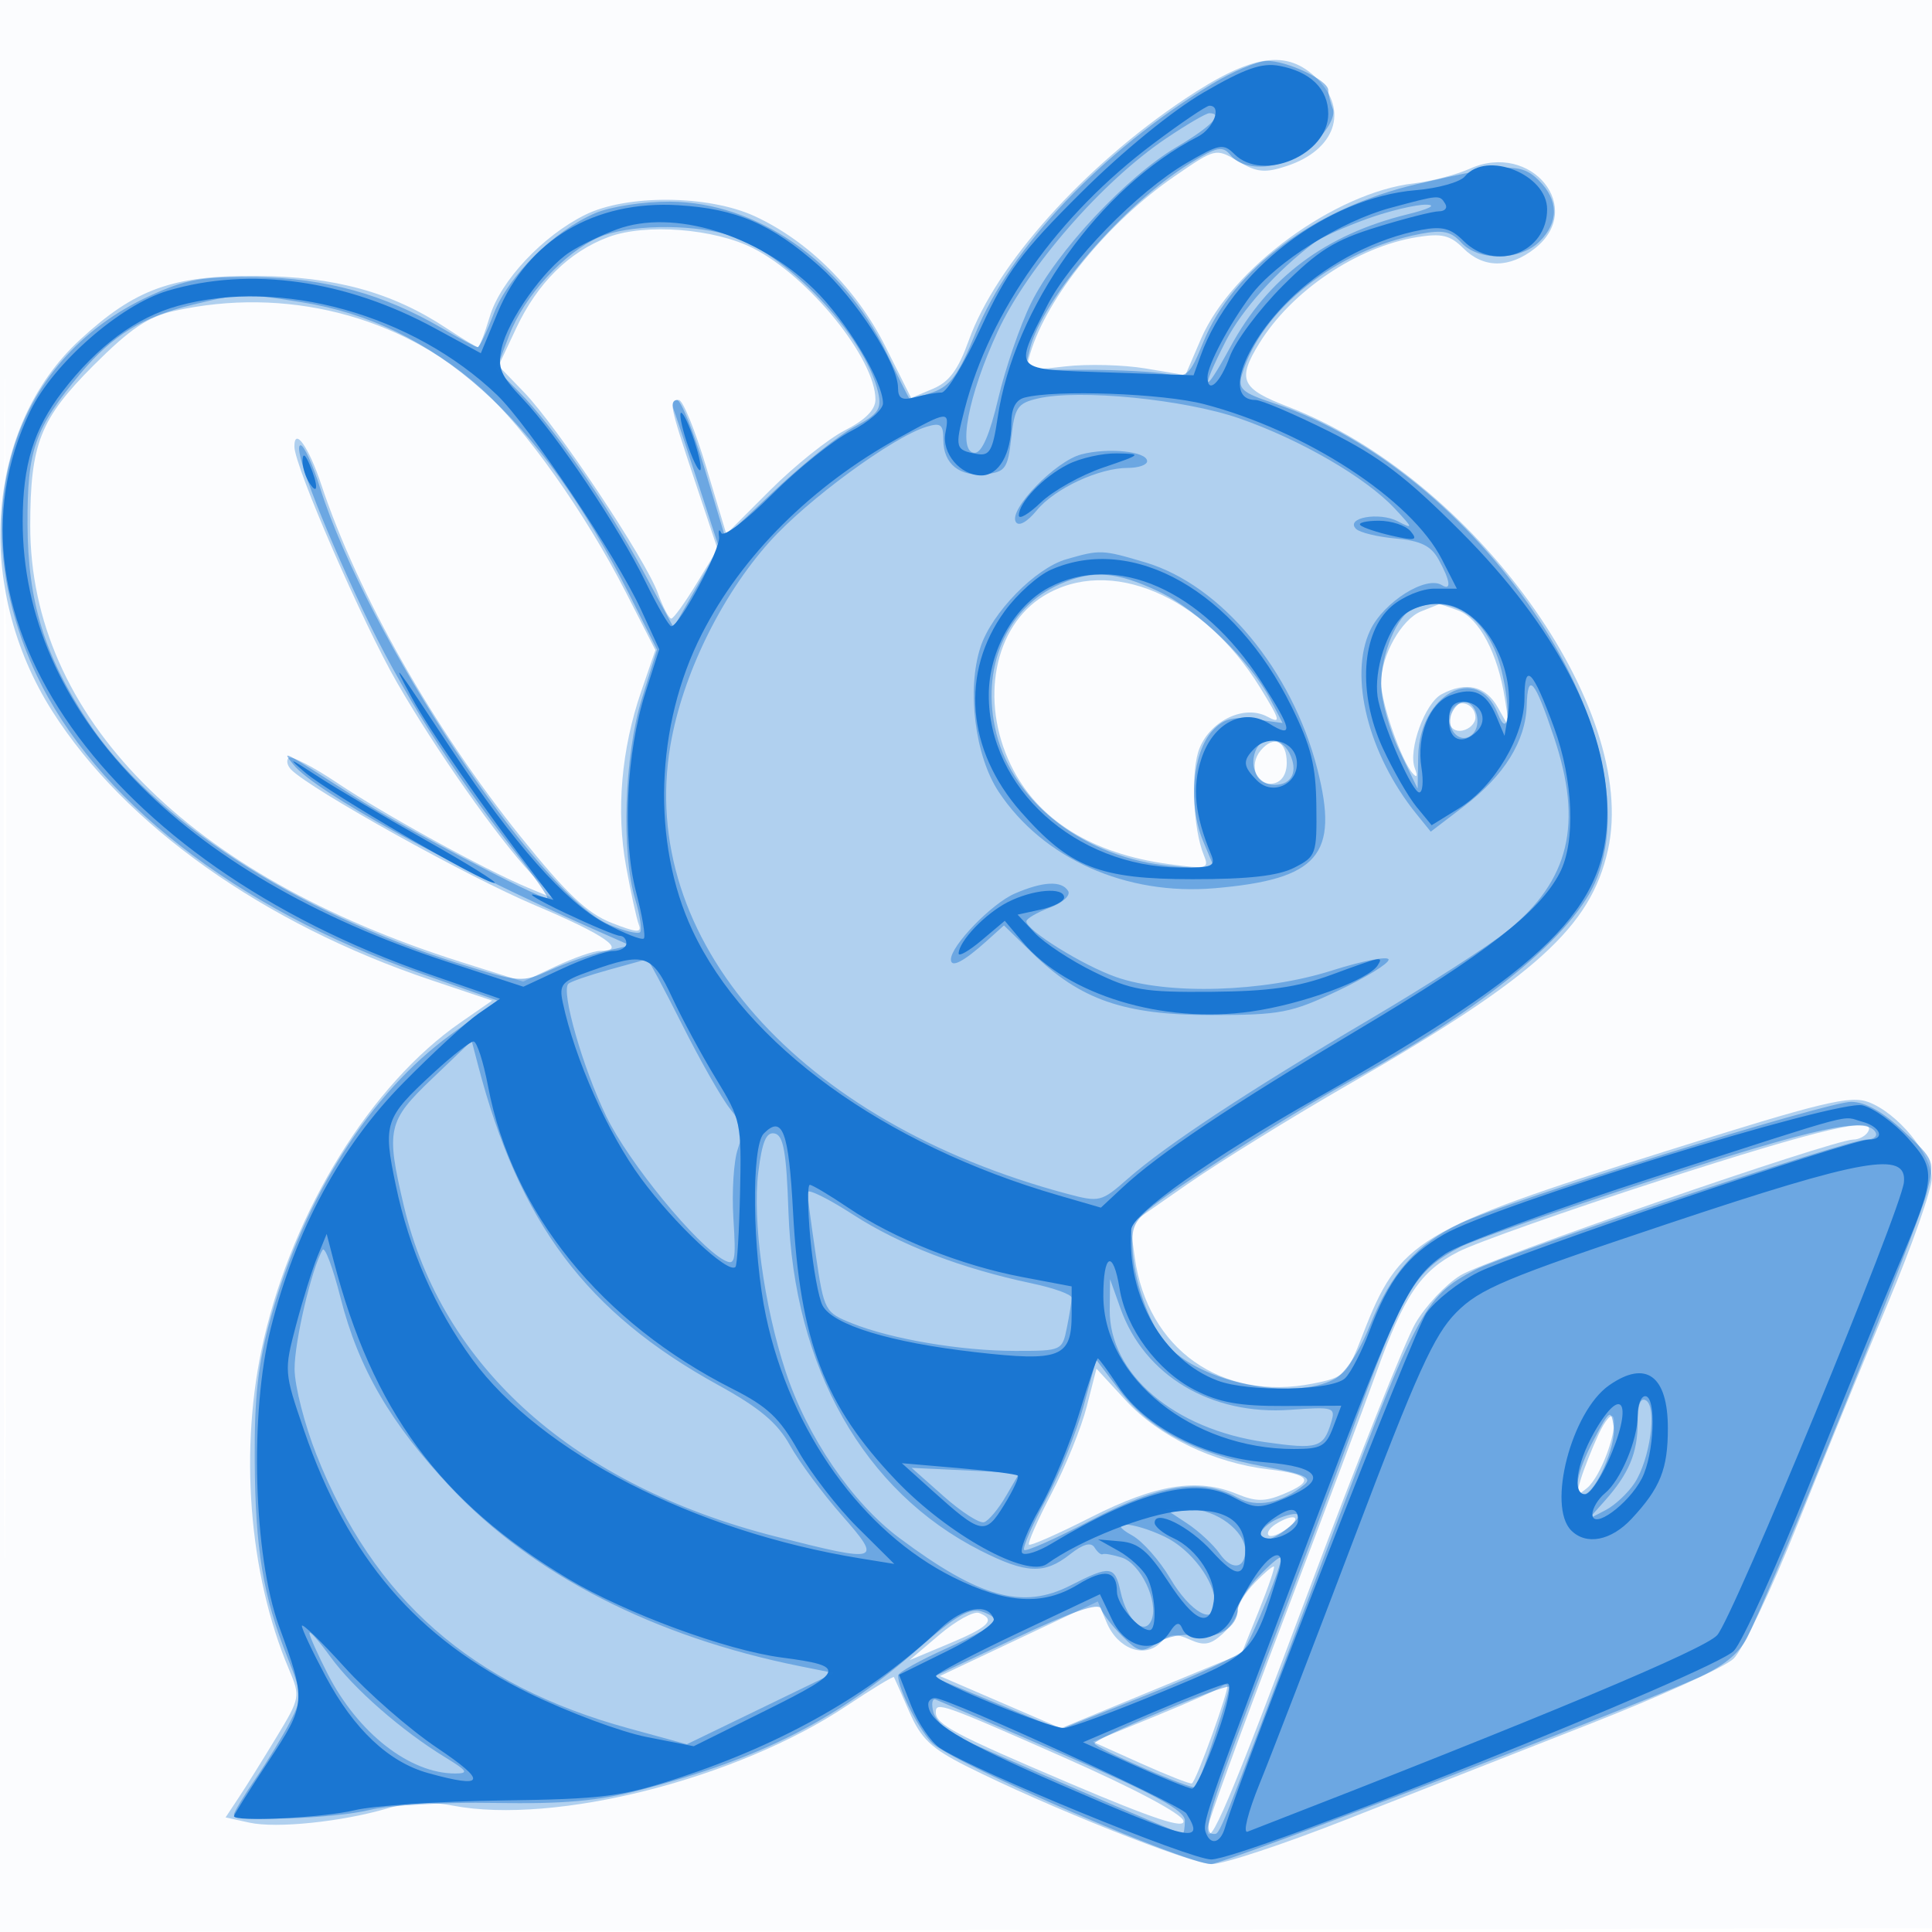
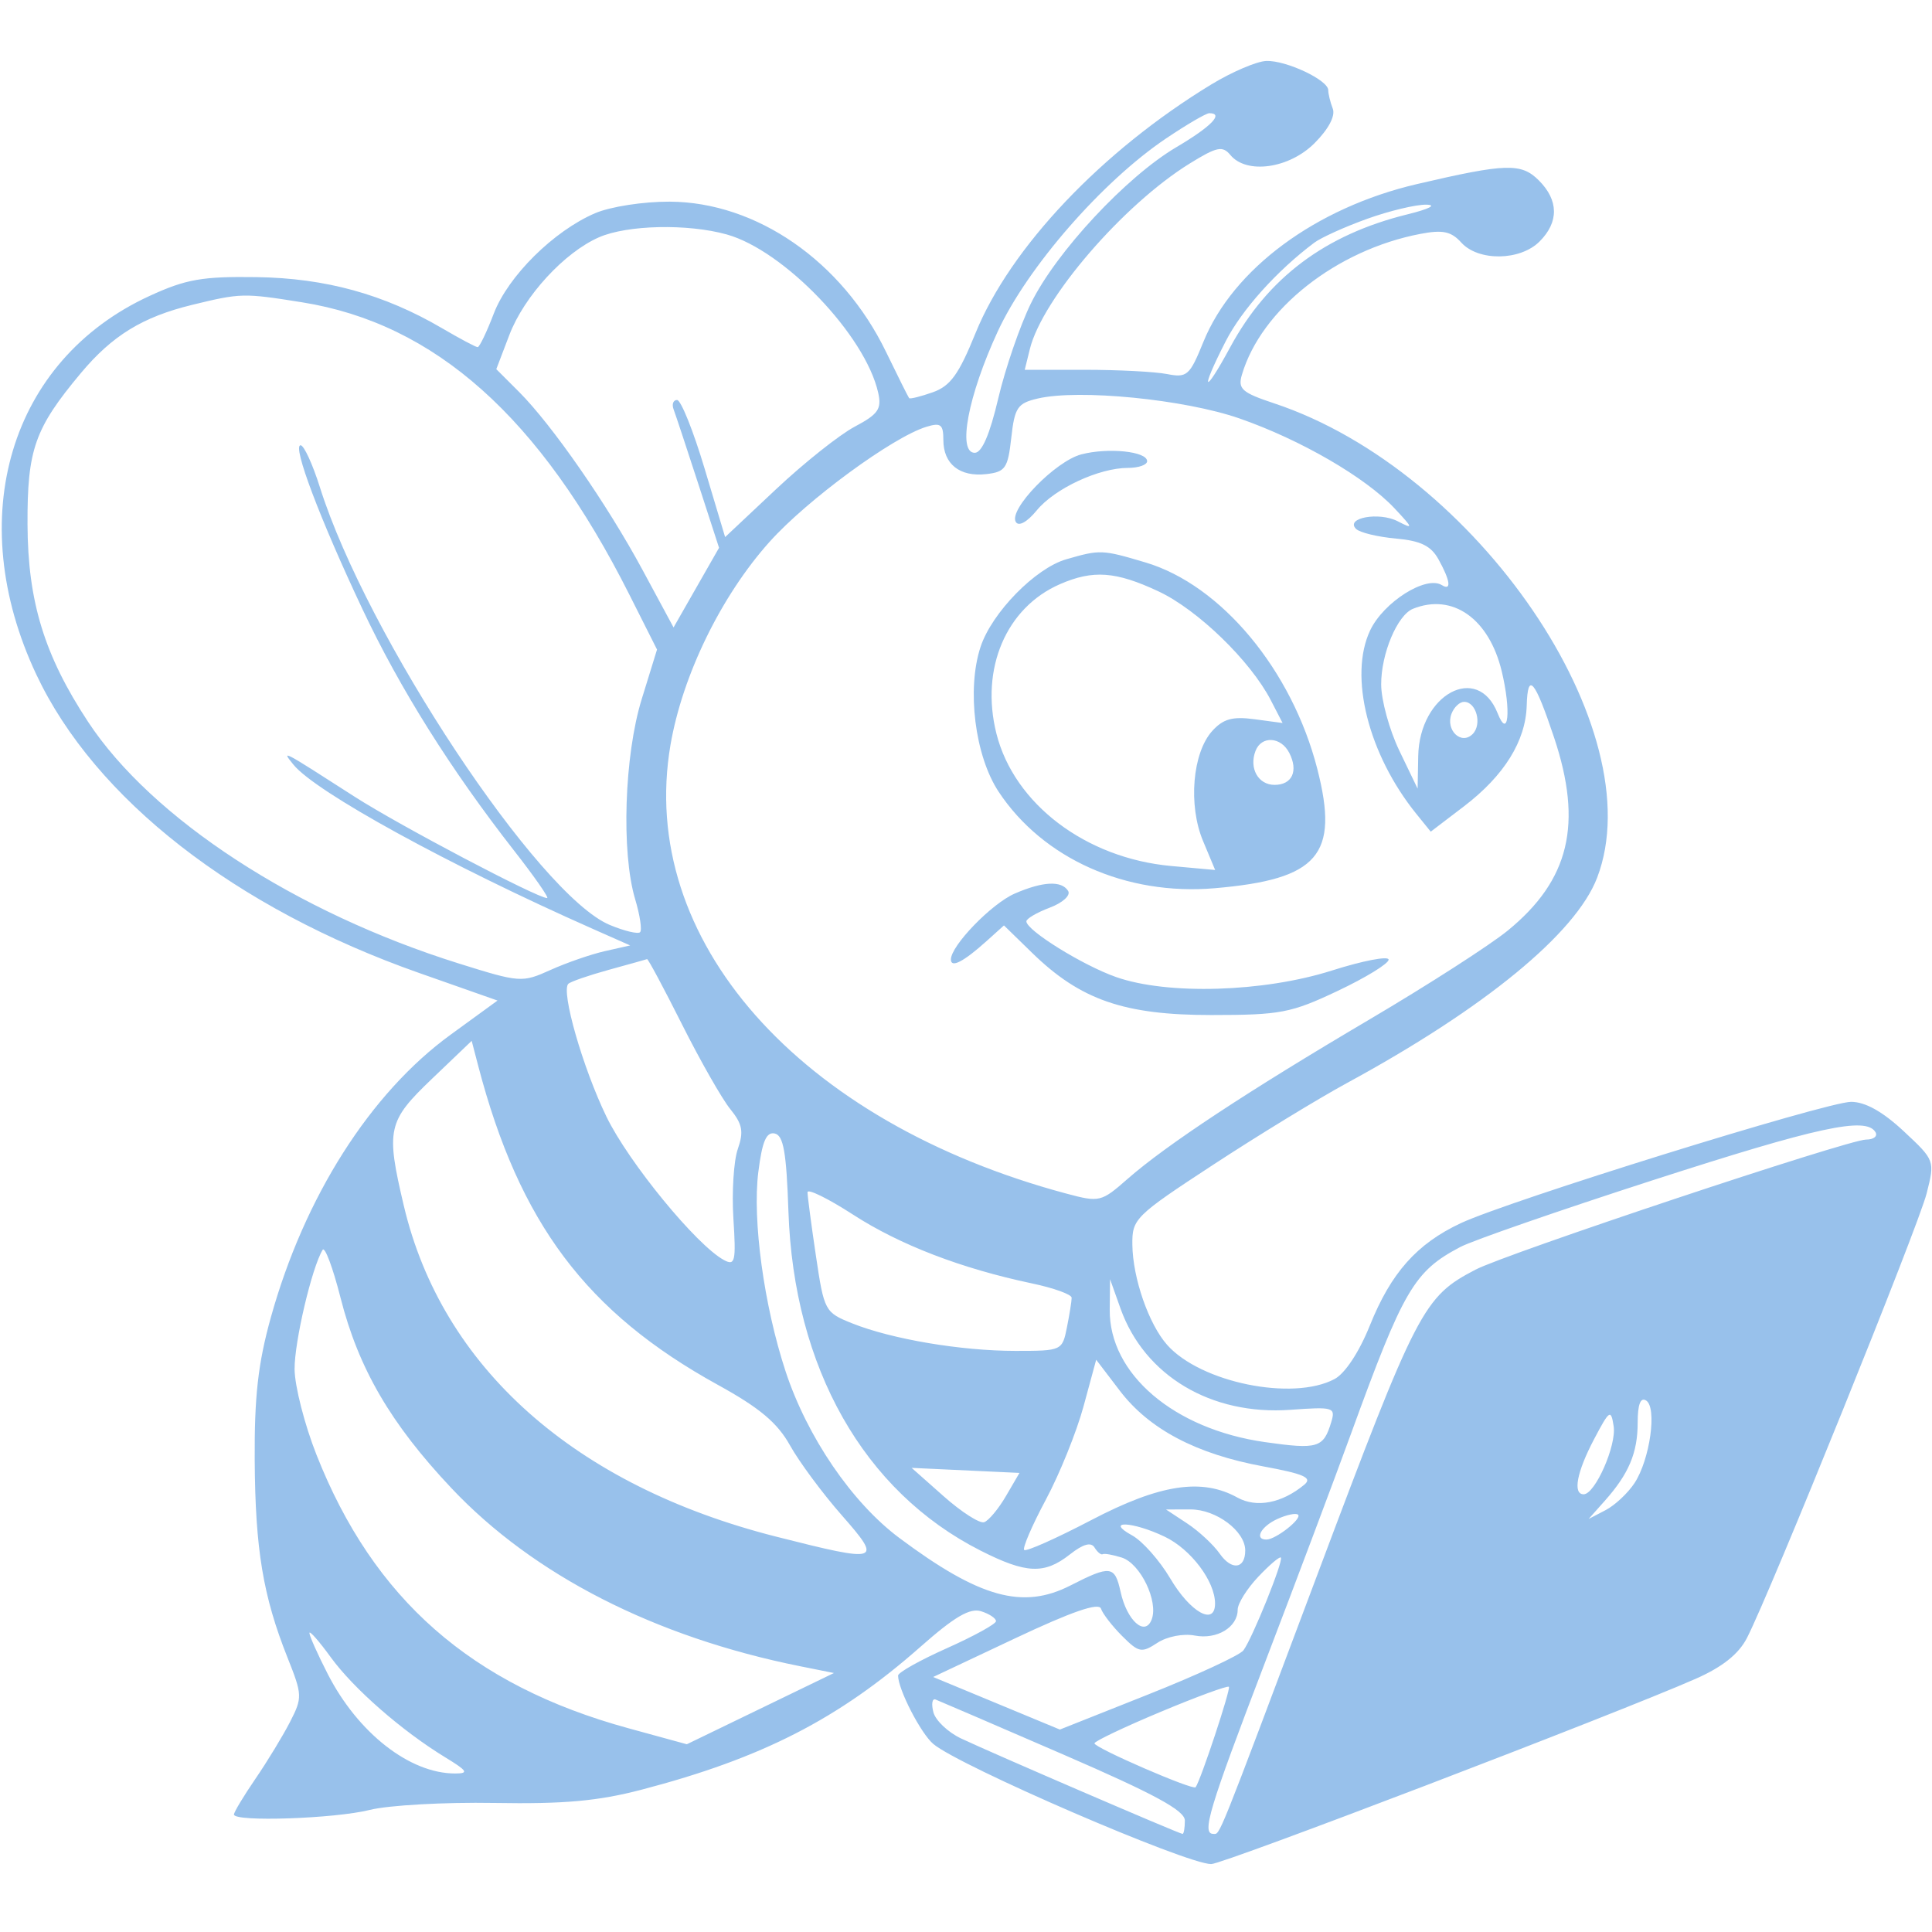
<svg xmlns="http://www.w3.org/2000/svg" width="256" height="256">
-   <path fill="#1976D2" fill-opacity=".016" fill-rule="evenodd" d="M0 128.004v128.004l128.25-.254 128.25-.254.254-127.75L257.008 0H0zm.485.496c0 70.4.119 99.053.265 63.672s.146-92.98 0-128S.485 58.1.485 128.5" />
-   <path fill="#1976D2" fill-opacity=".33" fill-rule="evenodd" d="M157 13.108c-13.393 8.941-25.017 21.931-28.631 31.993-1.4 3.897-2.593 5.509-4.753 6.418l-2.884 1.213-3.414-6.823c-3.809-7.614-10.189-13.973-17.318-17.261-6.125-2.825-16.959-2.912-22.467-.181-5.643 2.798-11.216 8.742-12.634 13.476C64.23 44.174 63.52 46 63.32 46s-2.07-1.13-4.157-2.511C51.979 38.735 44.333 36.63 34 36.562c-11.155-.073-16.083 1.708-23.405 8.457C-1.917 56.553-3.5 77.832 6.933 94.245c9.595 15.093 28.017 28.172 50.164 35.613l8.111 2.726-4.209 2.917c-11.791 8.171-22.06 24.731-26.054 42.016-3.297 14.266-2.015 31.02 3.34 43.67 1.531 3.617 1.499 3.789-1.657 9-1.769 2.922-4.009 6.509-4.977 7.971l-1.761 2.659 3.159.694c3.594.789 12.257-.109 18.338-1.902 2.749-.81 5.605-.927 8.613-.353 13.523 2.581 37.694-3.544 52.194-13.227 3.353-2.239 6.168-3.949 6.255-3.8s1.006 2.22 2.043 4.602c1.54 3.54 2.906 4.846 7.484 7.157C138.548 239.324 157.792 247 160.601 247c1.545 0 9.58-2.665 17.854-5.923 8.275-3.258 22.695-8.918 32.045-12.579 9.35-3.66 17.986-7.573 19.19-8.695s5-9.074 8.434-17.671c3.434-8.598 8.861-21.879 12.06-29.513s5.798-15.06 5.775-16.5c-.05-3.225-4.518-8.621-8.342-10.075-2.458-.934-6.102-.053-26.98 6.521-32.916 10.366-35.216 11.756-40.039 24.209-2.103 5.43-2.399 5.722-6.638 6.56-12.102 2.394-21.935-4.574-23.6-16.722l-.606-4.423 7.627-5.302c4.194-2.916 13.812-8.864 21.373-13.219 24.746-14.253 32.021-20.836 34.304-31.037 4.202-18.775-17.876-49.358-42.406-58.746-6.218-2.379-6.76-3.578-3.793-8.385 4.31-6.986 12.972-12.81 20.948-14.085 3.238-.518 4.363-.245 6.083 1.475 2.674 2.674 6.106 2.688 9.475.037 6.766-5.322-.458-14.219-8.589-10.579-1.802.807-5.158 1.687-7.458 1.955-10.429 1.218-24.161 11.256-28.181 20.601l-2.069 4.808-5.284-.888c-2.906-.488-7.689-.611-10.628-.272-5.242.604-5.331.571-4.646-1.718 2.244-7.506 10.279-17.379 19.07-23.434 5.495-3.784 5.498-3.785 8.481-2.023 2.505 1.48 3.543 1.579 6.459.616 6.402-2.113 8.226-7.338 4.025-11.538-3.997-3.997-8.634-3.296-17.545 2.653M80.637 31.404c-5.22 1.943-9.415 6.085-12.236 12.082l-2.345 4.987 3.394 3.513c4.37 4.525 16.103 22.135 17.712 26.586.682 1.885 1.487 3.414 1.789 3.396.302-.017 1.805-2.099 3.339-4.626l2.791-4.595-3.041-9.126C88.684 53.547 88.577 53 89.954 53c.524 0 2.153 3.996 3.619 8.881l2.665 8.881 5.839-5.839c3.212-3.212 7.659-6.768 9.882-7.902C114.666 55.64 116 54.293 116 52.94c0-5.39-8.778-16.256-16.186-20.035-5.126-2.615-14.263-3.33-19.177-1.501m-57.576 9.799c-3.453.77-5.818 2.369-10.65 7.2-7.094 7.094-8.397 10.388-8.405 21.242-.02 25.229 20.839 46.374 57.024 57.805l8.292 2.619 4.328-2.034c2.38-1.119 5.008-2.035 5.839-2.035 3.736 0 .735-2.108-8.626-6.058-8.87-3.743-29.59-15.269-32.276-17.955-.524-.524-.681-1.226-.347-1.56.333-.333 3.228 1.153 6.433 3.304 6.242 4.187 19.545 11.498 25.304 13.904l3.516 1.469-3.07-3.302c-4.633-4.982-12.61-16.333-17.811-25.345-4.532-7.854-13.585-28.66-13.603-31.266-.019-2.69 1.896.007 3.558 5.011 4.832 14.548 14.922 32.366 26.429 46.672 6.064 7.538 8.803 10.136 12.018 11.4 3.369 1.323 4.063 1.369 3.631.243-.294-.766-1.052-4.233-1.685-7.705-1.34-7.355-.632-15.547 2.01-23.224l1.874-5.448-3.897-7.621c-5.429-10.615-13.373-21.818-19.166-27.026-10.828-9.735-26.001-13.57-40.72-10.29M138.299 78.96c-6.575 4.008-8.496 13.87-4.364 22.406 3.512 7.254 10.701 11.759 20.966 13.138 5.018.674 5.346.593 4.629-1.139-1.472-3.554-1.783-11.34-.57-14.268 1.527-3.687 5.974-5.738 8.968-4.136 1.852.992 1.736.523-.957-3.854-7.524-12.228-19.925-17.481-28.672-12.147m50.003 2.052C185.705 82.058 183 86.863 183 90.43c0 2.688 2.689 10.396 4.21 12.07.562.619.661.349.258-.709-.916-2.405 1.331-8.613 3.546-9.799 3.237-1.732 5.853-1.116 7.464 1.758l1.542 2.75-.629-4c-.927-5.9-3.376-10.544-6.109-11.583-1.327-.504-2.495-.888-2.597-.854s-1.174.462-2.383.949m4.386 12.634c-1.374 1.374-.662 3.496 1.062 3.164.963-.186 1.75-.969 1.75-1.74 0-1.579-1.764-2.472-2.812-1.424m-25.65 5.808c-1.642 1.979-.54 4.789 1.709 4.356 1.091-.21 1.753-1.245 1.753-2.74 0-2.898-1.728-3.705-3.462-1.616M220 156.412c-12.375 3.994-24.43 8.253-26.789 9.465-4.996 2.567-7.177 5.798-10.878 16.117-1.481 4.128-7.111 19.116-12.512 33.305S160 241.616 160 242.249c0 3.392 2.98-3.608 13.519-31.756 6.382-17.046 12.697-32.866 14.033-35.156s4.017-5.143 5.956-6.342c3.394-2.097 49.391-17.995 52.066-17.995.719 0 1.586-.45 1.926-1 1.385-2.242-6.085-.5-27.5 6.412m-76.002 29.972c-.708 2.765-2.802 7.931-4.652 11.48-1.849 3.549-3.202 6.613-3.005 6.81.196.197 3.917-1.449 8.267-3.656 8.555-4.341 14.084-5.217 19.298-3.057 2.48 1.027 3.689 1.035 6.094.039 4.25-1.76 3.738-2.634-1.938-3.306-7.26-.86-14.496-4.356-18.896-9.129l-3.879-4.209zm67.807 3.698c-.87 1.88-1.923 4.539-2.338 5.91-.667 2.2-.569 2.337.838 1.17 1.797-1.492 4.057-7.575 3.469-9.339-.212-.638-1.098.378-1.969 2.259m-42.776 11.879c-.809.512-1.226 1.175-.927 1.474.299.3 1.411-.112 2.471-.914 2.108-1.595.827-2.06-1.544-.56m-2.779 7.774c-1.238 1.284-2.25 2.925-2.25 3.645s-.902 2.126-2.004 3.124c-1.614 1.46-2.464 1.604-4.368.736-1.847-.841-2.695-.745-3.884.445-2.117 2.117-5.642.787-7.1-2.68l-1.179-2.804-10.467 4.942-10.467 4.942 8.025 3.462 8.025 3.462 11.959-4.938 11.96-4.938 2.298-5.685c1.263-3.127 2.163-5.768 2-5.868-.164-.099-1.31.87-2.548 2.155m-41.771 6.879-3.979 3.376 5.25-2.193c5.327-2.226 6.27-3.191 3.979-4.071-.699-.268-3.062 1.032-5.25 2.888m37.329 6.911c-.289.289-4.234 2.044-8.767 3.899l-8.241 3.374 6.35 2.85c3.492 1.567 6.543 2.767 6.778 2.665.58-.249 5.051-12.668 4.691-13.028-.157-.157-.522-.049-.811.24M124 226.878c0 1.622 2.434 2.913 17.807 9.447 11.053 4.697 15.222 6.074 15 4.953-.184-.929-6.53-4.301-15.807-8.397-16.18-7.145-17-7.435-17-6.003" />
  <path fill="#1976D2" fill-opacity=".447" fill-rule="evenodd" d="M160.5 11.192c-14.507 8.817-26.653 21.636-31.252 32.982-2.206 5.443-3.322 6.983-5.66 7.808-1.602.565-3.007.912-3.124.773-.116-.14-1.502-2.916-3.08-6.168-5.798-11.952-17.137-19.814-28.651-19.866-3.479-.016-7.841.659-9.873 1.528-5.489 2.348-11.538 8.341-13.437 13.315-.932 2.44-1.891 4.436-2.131 4.436s-2.352-1.123-4.694-2.495c-7.7-4.513-15.46-6.653-24.598-6.785-7.216-.104-9.36.274-14.196 2.499-18.51 8.517-24.757 29.412-14.995 50.15 7.759 16.481 26.348 30.975 50.733 39.556l10.383 3.653-6.213 4.52c-10.648 7.746-19.375 21.476-23.83 37.487-1.688 6.07-2.185 10.479-2.132 18.915.074 11.808 1.105 18 4.351 26.152 1.967 4.938 1.981 5.291.335 8.5-.945 1.841-3.004 5.229-4.577 7.528S31 240.117 31 240.43c0 1.009 13.353.558 18-.608 2.475-.621 9.9-1.036 16.5-.922 9.221.159 13.737-.248 19.5-1.754 16.004-4.184 26.152-9.385 36.995-18.961 4.488-3.963 6.526-5.154 8.012-4.683 1.096.348 1.981.94 1.966 1.315-.015.376-2.94 1.984-6.5 3.575-3.56 1.59-6.473 3.222-6.473 3.627 0 1.824 3.009 7.668 4.667 9.066C127.153 234.023 157.18 247 160.493 247c1.599 0 53.593-19.885 64.187-24.548 3.531-1.554 5.693-3.272 6.792-5.397 3.052-5.902 22.722-54.561 23.82-58.927 1.098-4.36 1.09-4.382-3.057-8.25-2.774-2.587-5.088-3.878-6.952-3.878-3.231 0-45.435 13.121-51.747 16.088-5.806 2.729-9.219 6.572-12.014 13.525-1.426 3.547-3.292 6.378-4.694 7.122-5.554 2.948-17.739.459-22.173-4.528-2.437-2.74-4.557-8.84-4.611-13.269-.042-3.438.329-3.805 10.706-10.6 5.912-3.871 13.9-8.75 17.75-10.842 18.254-9.921 30.314-19.823 33.132-27.203 7.466-19.548-15.947-53.93-42.799-62.848-4.276-1.421-4.827-1.909-4.274-3.788 2.554-8.674 12.532-16.546 23.662-18.668 2.959-.564 4.067-.328 5.405 1.151 2.268 2.505 7.803 2.431 10.374-.14 2.575-2.575 2.541-5.459-.096-8.096-2.332-2.332-4.33-2.272-16.159.49-13.395 3.128-24.364 11.238-28.293 20.917-1.811 4.465-2.159 4.771-4.827 4.25-1.581-.308-6.468-.561-10.858-.561h-7.984l.679-2.75c1.655-6.698 12.395-19.158 21.201-24.595 3.589-2.216 4.329-2.369 5.372-1.113 2.148 2.588 7.78 1.797 11.141-1.564 1.865-1.865 2.792-3.618 2.423-4.582-.33-.858-.599-1.961-.599-2.452 0-1.331-5.564-3.955-8.2-3.867-1.265.042-4.55 1.444-7.3 3.115m-6.013 7.168c-8.436 5.685-18.347 17.055-22.28 25.562C128.268 52.441 126.836 60 129.161 60c.941 0 1.994-2.437 3.112-7.203.93-3.961 2.876-9.626 4.325-12.588 3.317-6.778 12.636-16.789 19.279-20.709 4.628-2.731 6.341-4.5 4.36-4.5-.42 0-3.008 1.512-5.75 3.36m26.663 10.637c-2.943 1.058-6.093 2.48-7 3.16-4.938 3.697-9.6 8.885-11.736 13.06-3.443 6.727-2.959 7.357.6.783 4.99-9.217 12.599-14.918 23.486-17.599 2.874-.708 3.937-1.252 2.5-1.28-1.375-.027-4.908.817-7.85 1.876M79.391 31.432c-4.607 2.005-9.932 7.8-11.897 12.945l-1.733 4.538 3.005 3.004c4.395 4.396 11.669 14.881 16.372 23.599l4.111 7.622 3.014-5.277 3.014-5.278-2.774-8.542c-1.526-4.699-2.986-9.105-3.246-9.793s-.053-1.25.458-1.25 2.152 4.087 3.647 9.083l2.719 9.083 6.737-6.333c3.706-3.483 8.398-7.215 10.426-8.292 3.131-1.663 3.603-2.344 3.121-4.5-1.702-7.614-12.474-18.867-20.084-20.98-5.175-1.437-13.139-1.262-16.89.371m-53.904 8.956c-6.583 1.6-10.607 4.066-14.777 9.054C4.596 56.757 3.605 59.569 3.646 69.5c.043 10.201 2.233 17.345 8.013 26.129 8.448 12.839 27.521 25.275 49.136 32.039 8.112 2.539 8.379 2.557 12.146.859 2.118-.956 5.361-2.078 7.205-2.495l3.354-.758-5-2.214c-19.021-8.425-36.673-18.111-39.616-21.738-1.636-2.017-1.643-2.02 8.116 4.251C52.901 109.365 71.197 119 72.497 119c.295 0-1.662-2.813-4.349-6.25-8.416-10.768-15.146-21.483-20.128-32.052C42.358 68.687 38.702 59 39.831 59c.442 0 1.595 2.509 2.561 5.575 6.208 19.693 28.95 54.034 38.398 57.982 1.935.808 3.745 1.241 4.024.963s-.016-2.25-.654-4.38c-1.857-6.198-1.436-19.037.87-26.501l2.029-6.571-3.668-7.284C71.558 55.286 57.644 42.865 40 40.052c-7.735-1.234-8.086-1.226-14.513.336M137.5 52.809c-2.676.625-3.054 1.187-3.5 5.196-.449 4.04-.784 4.528-3.31 4.817-3.509.403-5.69-1.327-5.69-4.512 0-2.073-.342-2.34-2.25-1.755-4.472 1.37-15.803 9.684-20.789 15.253-6.411 7.161-11.535 17.669-13.118 26.901-4.416 25.755 16.945 49.951 52.494 59.459 4.351 1.163 4.587 1.106 8.073-1.955 5.115-4.491 15.932-11.621 32.09-21.15 7.7-4.542 15.923-9.828 18.274-11.747 8.194-6.69 9.981-14.13 6.147-25.598-2.563-7.666-3.495-8.755-3.623-4.232-.134 4.705-2.989 9.295-8.305 13.35l-4.412 3.365-1.895-2.341c-6.38-7.878-9.001-18.287-6.13-24.337 1.777-3.744 7.391-7.292 9.488-5.996 1.315.813 1.14-.567-.431-3.401-1.002-1.808-2.358-2.469-5.682-2.768-2.402-.216-4.764-.791-5.249-1.276-1.467-1.467 3.053-2.291 5.53-1.008 2.095 1.085 2.059.941-.425-1.711-3.851-4.11-12.462-9.103-20.553-11.916-7.289-2.535-21.273-3.915-26.734-2.638m5.794 7.395c-3.451.894-9.696 7.336-8.69 8.964.387.626 1.504.006 2.772-1.54 2.376-2.896 8.245-5.628 12.092-5.628 1.393 0 2.532-.399 2.532-.887 0-1.298-5.136-1.835-8.706-.909m-2.017 13.908c-4.094 1.183-9.852 7.071-11.349 11.605-1.852 5.613-.749 14.444 2.399 19.2 5.865 8.864 16.885 13.784 28.621 12.779 13.754-1.178 16.525-4.396 13.605-15.795-3.364-13.13-12.74-24.394-22.791-27.379-5.735-1.703-5.978-1.713-10.485-.41m-.827 3.295c-7.138 3.109-10.583 11.208-8.42 19.798 2.348 9.326 11.845 16.52 23.165 17.546l5.82.528-1.613-3.859c-1.977-4.732-1.394-11.666 1.224-14.559 1.452-1.605 2.685-1.949 5.593-1.558l3.73.5-1.559-3.016c-2.699-5.218-9.697-12-14.89-14.429-5.659-2.647-8.656-2.865-13.05-.951m46.779 3.262c-2.077.836-4.23 5.959-4.216 10.031.007 2.09 1.096 6.05 2.421 8.8l2.408 5 .079-4.295c.151-8.208 7.865-12.392 10.518-5.705 1.424 3.588 1.811-.291.552-5.536-1.677-6.994-6.516-10.406-11.762-8.295m5.107 13.898c-.834 2.172 1.282 4.215 2.797 2.7 1.28-1.28.487-4.267-1.133-4.267-.585 0-1.333.705-1.664 1.567M166.362 99.5c-.881 2.296.355 4.5 2.523 4.5 2.336 0 3.181-1.847 1.945-4.25-1.103-2.144-3.686-2.289-4.468-.25m-31.912 18.907c-3.065 1.335-8.45 6.897-8.45 8.729 0 1.176 1.683.302 4.765-2.473l2.265-2.04 3.735 3.639c6.396 6.232 12.179 8.238 23.735 8.235 9.169-.002 10.561-.268 16.75-3.197 3.713-1.757 6.75-3.621 6.75-4.141 0-.521-3.392.131-7.538 1.447-9.042 2.871-21.776 3.251-28.586.853-4.422-1.557-11.876-6.187-11.876-7.376 0-.354 1.391-1.17 3.091-1.811 1.728-.653 2.805-1.631 2.441-2.22-.862-1.395-3.35-1.271-7.082.355m-53.785 10.1c-2.659.731-5.072 1.567-5.362 1.857-.99.989 1.917 11.119 5.044 17.581 2.936 6.066 11.966 17.082 15.594 19.024 1.463.782 1.599.177 1.238-5.5-.223-3.508.039-7.656.584-9.218.805-2.311.619-3.296-1.001-5.295-1.095-1.351-3.969-6.393-6.386-11.206s-4.504-8.71-4.636-8.661-2.416.688-5.075 1.418M57.25 142.936c-5.897 5.637-6.132 6.696-3.744 16.824 5.052 21.431 22.654 37.083 49.305 43.844 13.829 3.508 14.188 3.39 8.702-2.854-2.537-2.887-5.612-7.04-6.833-9.228-1.671-2.997-4.023-4.972-9.528-8.003-17.446-9.606-26.334-21.434-31.792-42.31l-.86-3.292zM219 156.387c-12.375 3.997-23.85 7.977-25.5 8.845-6.13 3.224-7.523 5.604-14.493 24.768-2.101 5.775-7.237 19.435-11.413 30.356-7.43 19.426-8.398 22.644-6.813 22.644.909 0 .315 1.481 13.731-34.232 13.311-35.432 14.077-36.913 20.988-40.527C199.575 166.11 244.938 151 247.262 151c1.021 0 1.578-.45 1.238-1-1.271-2.056-7.602-.685-29.5 6.387m-118.519-1.081c-.798 6.383.749 17.695 3.606 26.384 2.865 8.711 8.807 17.419 15.08 22.098 10.629 7.931 16.349 9.52 22.663 6.299 5.326-2.718 5.888-2.646 6.655.844.841 3.828 3.236 5.96 4.117 3.664.924-2.409-1.496-7.427-3.96-8.208-1.178-.374-2.317-.576-2.53-.448-.214.127-.699-.27-1.078-.883-.469-.76-1.512-.468-3.269.914-3.385 2.663-5.784 2.561-11.834-.505-15.485-7.847-24.757-24.222-25.461-44.965-.267-7.851-.659-10.066-1.826-10.308-1.109-.23-1.657 1.067-2.163 5.114m6.519 2.675c0 .515.5 4.302 1.112 8.414 1.09 7.327 1.186 7.507 4.802 8.954 5.254 2.102 14.436 3.651 21.645 3.651 6.134 0 6.197-.029 6.816-3.125.344-1.719.625-3.481.625-3.917s-2.363-1.29-5.25-1.898c-9.357-1.971-17.5-5.099-23.69-9.1-3.333-2.154-6.06-3.495-6.06-2.979m-64.252 7.634c-1.434 2.361-3.744 12.202-3.714 15.817.019 2.237 1.321 7.329 2.894 11.314 7.559 19.16 20.555 30.561 41.326 36.253l7.754 2.124 9.746-4.719 9.746-4.72-4.5-.903c-19.226-3.86-35.323-12.08-46.167-23.576-8.06-8.543-12.332-15.875-14.713-25.252-1.009-3.973-2.076-6.826-2.372-6.338m104.296 7.903c-.093 8.526 8.5 15.86 20.591 17.572 6.994.991 7.732.767 8.761-2.654.589-1.958.308-2.042-5.422-1.628-10.488.759-19.327-4.517-22.505-13.433l-1.381-3.875zm-3.466 12.818c-.92 3.39-3.168 8.96-4.996 12.376-1.828 3.417-3.12 6.417-2.871 6.666s4.253-1.533 8.896-3.962c9.066-4.742 14.627-5.6 19.351-2.984 2.536 1.404 5.905.756 8.872-1.706 1.106-.918-.024-1.421-5.435-2.42-8.891-1.64-15.122-4.927-19.011-10.024l-3.134-4.11zM217 188.507c0 4.004-1.171 6.781-4.375 10.379l-2.125 2.385 2.25-1.17c1.238-.644 2.966-2.263 3.84-3.598 2.044-3.119 3.005-10.017 1.524-10.932-.74-.458-1.114.526-1.114 2.936m-5.782 2.203c-2.29 4.348-2.846 7.29-1.375 7.29 1.514 0 4.367-6.468 3.975-9.014-.355-2.308-.54-2.185-2.6 1.724m-86.158 7.569c2.345 2.079 4.749 3.618 5.343 3.42.593-.198 1.89-1.748 2.881-3.446l1.802-3.085-7.145-.334-7.145-.334zm32.245 3.584c1.543 1.017 3.486 2.822 4.318 4.01 1.585 2.261 3.377 2.032 3.377-.432 0-2.561-3.843-5.441-7.25-5.434l-3.25.006zm11.945-.586c-2.176.995-3.091 2.723-1.441 2.723 1.23 0 4.757-2.773 4.189-3.294-.274-.252-1.51.005-2.748.571M150 203.441c1.375.753 3.654 3.324 5.065 5.713 2.655 4.495 5.935 6.332 5.935 3.324 0-2.956-3.203-7.204-6.682-8.863-4.273-2.038-7.994-2.188-4.318-.174m16.708 5.51c-1.489 1.578-2.708 3.53-2.708 4.337 0 2.331-2.752 3.993-5.685 3.432-1.534-.293-3.675.125-4.964.97-2.086 1.366-2.459 1.293-4.661-.909-1.317-1.317-2.58-2.95-2.806-3.63-.281-.842-3.882.402-11.325 3.913l-10.914 5.148 8.397 3.482 8.397 3.482 11.713-4.654c6.442-2.56 12.115-5.187 12.606-5.838 1.173-1.557 5.349-11.911 4.96-12.3-.166-.166-1.521.989-3.01 2.567M41 216.383c0 .376 1.085 2.806 2.411 5.4 4.01 7.847 10.889 13.224 16.904 13.213 1.838-.003 1.63-.342-1.312-2.135-5.739-3.499-12.156-9.107-15.171-13.261-1.558-2.145-2.832-3.593-2.832-3.217m112.76 10.458c-4.807 2.012-8.739 3.884-8.739 4.159.001.597 13.082 6.271 13.407 5.815.69-.969 4.685-13.034 4.406-13.307-.184-.18-4.267 1.32-9.074 3.333m-30.082.035c.286 1.095 1.938 2.661 3.671 3.48 4.096 1.937 28.946 12.644 29.345 12.644.168 0 .306-.796.306-1.769 0-1.33-4-3.501-16.115-8.75-8.863-3.839-16.477-7.119-16.921-7.288s-.572.588-.286 1.683" />
-   <path fill="#1976D2" fill-opacity=".978" fill-rule="evenodd" d="M159.5 12.243c-4.168 2.428-10.742 7.798-16.249 13.275-7.896 7.853-9.833 10.462-13.242 17.84-2.196 4.753-4.559 8.648-5.251 8.656-.692.007-2.271.285-3.508.616-1.743.468-2.252.183-2.259-1.263-.016-3.198-5.666-11.911-10.459-16.13-6.356-5.594-10.946-7.574-18.65-8.044-11.08-.676-19.943 4.59-23.935 14.222l-2.234 5.389-6.106-3.319c-11.799-6.415-24.486-8.195-35.369-4.963-6.3 1.871-15.163 9.626-18.22 15.942-13.116 27.093 10.044 59.789 52.859 74.626l9.377 3.249-2.877 1.987c-1.582 1.092-6.052 5.21-9.932 9.149-8.32 8.447-14.253 19.43-17.559 32.502-2.832 11.202-2.307 30.207 1.093 39.523 3.628 9.941 3.6 10.299-1.421 17.898-2.507 3.794-4.558 7.057-4.558 7.25 0 .804 11.839.221 16-.787 2.475-.6 11.25-1.181 19.5-1.292 13.423-.181 15.893-.496 23.5-3.003 14.022-4.621 25.393-11.12 34.644-19.803 3.015-2.829 6.31-3.407 7.033-1.233.189.567-2.557 2.461-6.103 4.209l-6.445 3.179 1.627 4.144c.896 2.279 2.607 4.785 3.804 5.57 4.731 3.099 33.119 14.755 35.94 14.755 4.337.002 66.688-24.888 69.25-27.644 1.147-1.233 5.683-11.243 10.08-22.243 4.396-11 9.579-23.742 11.517-28.315 5.229-12.341 5.292-13.11 1.435-17.403-1.805-2.009-4.501-3.951-5.992-4.315-3.264-.799-48.878 13.266-55.475 17.105-4.846 2.821-7.292 5.997-9.842 12.782-1.003 2.67-2.452 5.483-3.22 6.25-1.687 1.687-12.785 1.903-16.938.329-7.214-2.733-12.019-11.148-11.421-20.002.143-2.11 10.574-9.488 24.867-17.589 30.133-17.077 38.159-24.978 38.217-37.624.053-11.473-6.816-24.661-19.422-37.291-7.212-7.226-10.76-9.924-17.422-13.25-4.601-2.297-9.003-4.177-9.781-4.177-4.373 0-1.424-7.836 5.272-14.009 4.615-4.253 10.836-7.424 16.741-8.532 2.722-.51 3.887-.206 5.54 1.447 4.198 4.198 11.094 1.6 11.094-4.178 0-4.619-8.019-7.82-10.899-4.35-.629.758-3.553 1.578-6.498 1.822-11.795.978-24.461 10.716-28.506 21.915l-.945 2.615-11.326-.38c-12.85-.43-12.52-.074-8.116-8.765 3.031-5.981 12.003-15.178 18.525-18.99 4.324-2.527 4.873-2.63 6.322-1.181 3.781 3.781 12.443.07 12.443-5.332 0-3.286-2.361-5.597-6.5-6.362-2.321-.428-4.584.369-10 3.523m-6.723 6.826c-12.611 9.473-21.586 22.113-24.955 35.149-1.331 5.148-1.253 5.428 1.642 5.937 1.669.293 2.079-.431 2.729-4.814 2.164-14.602 13.516-30.524 26.557-37.251 2.086-1.076 3.199-4.102 1.5-4.08-.412.005-3.775 2.282-7.473 5.059m31.446 8.483c-6.537 1.76-15.17 7.182-18.487 11.61C162.888 42.965 160 48.396 160 49.95c0 2.346 1.682.818 2.946-2.677.741-2.049 3.903-6.282 7.027-9.406 4.694-4.694 6.856-6.043 12.458-7.773 3.729-1.152 7.434-2.094 8.233-2.094s1.176-.45.836-1c-.749-1.212-.711-1.215-7.277.552M81.759 30.384c-2.057.756-4.879 2.12-6.27 3.031-3.409 2.234-8.202 9.004-9.024 12.746-.567 2.58-.138 3.603 2.805 6.692 4.488 4.712 12.76 17.062 16.34 24.397 1.544 3.162 3.05 5.741 3.348 5.73 1.093-.04 6.535-10.222 6.321-11.825-.121-.91.009-1.152.289-.537.283.62 3.287-1.658 6.741-5.112 3.426-3.427 8.134-7.201 10.46-8.388S117 54.279 117 53.446c0-2.928-4.88-10.992-9.166-15.148-7.485-7.257-18.644-10.644-26.075-7.914M23.621 40.519c-5.584 1.533-10.706 5.326-15.331 11.35-3.83 4.989-5.277 9.691-5.284 17.171-.026 25.155 20.866 46.825 56.331 58.428l10.015 3.277 5.074-2.363c2.791-1.299 5.861-2.367 6.824-2.372.963-.006 1.75-.46 1.75-1.01s-.389-1-.864-1-3.738-1.363-7.25-3.028-5.296-2.736-3.964-2.378l2.423.65-2.189-2.872c-7.34-9.631-14.21-19.537-16.557-23.872-3.013-5.566-2.47-4.857 5.265 6.869 8.115 12.301 15.084 20.182 20.308 22.965 2.569 1.369 4.882 2.278 5.14 2.021s-.205-3.031-1.027-6.162c-1.849-7.037-1.315-18.447 1.237-26.428l1.834-5.735-2.427-5.265c-3.266-7.084-14.953-24.501-19.091-28.45-11.164-10.654-28.617-15.531-42.217-11.796m112.129 12.17c-1.175.307-1.75 1.441-1.75 3.45 0 4.006-1.649 6.861-3.964 6.861-2.803 0-5.28-2.944-4.761-5.658.564-2.95.355-2.929-6.119.64-11.57 6.378-20.842 15.602-26.158 26.022-6.178 12.111-6.674 27.681-1.25 39.272 7.084 15.138 25.393 28.402 48.44 35.093l5.688 1.651 2.812-2.624c4.847-4.522 14.237-10.815 31.302-20.977 16.926-10.08 24.016-15.596 26.688-20.764 2.123-4.106 1.8-12.282-.762-19.262-2.812-7.661-3.916-8.769-3.916-3.931 0 5.044-3.947 11.724-8.641 14.625l-3.659 2.261-1.995-2.424c-1.098-1.333-3.108-4.829-4.467-7.767-3.364-7.276-2.864-15.362 1.164-18.826 1.52-1.308 4.011-2.331 5.674-2.331h2.965l-1.986-3.893c-4.046-7.931-18.014-17.041-31.515-20.555-5.491-1.43-19.655-1.943-23.79-.863M90.152 55c0 .825.607 3.075 1.348 5s1.348 2.825 1.348 2-.607-3.075-1.348-5-1.348-2.825-1.348-2m-50.066 6c-.031.825.381 2.175.914 3 1.181 1.828 1.181.249 0-2.5-.567-1.319-.878-1.489-.914-.5m101.414.536c-3.246 1.649-6.5 5.034-6.5 6.762 0 .592 1.317-.186 2.927-1.728 1.609-1.542 5.322-3.62 8.25-4.617 5.133-1.748 5.198-1.815 1.823-1.877-1.925-.035-4.85.622-6.5 1.46m38.754 8.051c.323.324 2.218.956 4.21 1.405 3.052.688 3.439.596 2.457-.588-.641-.772-2.536-1.404-4.21-1.404s-2.78.264-2.457.587m-40.945 5.879c-1.755.763-4.545 3.258-6.201 5.543-5.869 8.103-5.038 18.381 2.147 26.543 6.517 7.404 10.417 8.937 22.745 8.943 7.461.004 11.368-.438 13.5-1.526 2.893-1.475 2.997-1.768 2.924-8.174-.06-5.361-.695-7.903-3.285-13.164-7.507-15.249-20.926-22.907-31.83-18.165m-.325 2.388c-4.618 2.458-7.947 8.389-7.968 14.2-.044 12.346 11.497 22.777 25.341 22.902 4.244.038 4.765-.177 4.131-1.706-2.183-5.261-2.553-8.899-1.295-12.727 1.551-4.719 5.538-6.796 8.953-4.664 3.327 2.078 3.094.822-1.034-5.564-7.842-12.134-19.235-17.173-28.128-12.441m46.641 4.008c-2.269 2.507-3.717 7.886-2.975 11.053.973 4.154 4.524 12.085 5.41 12.085.448 0 .581-1.463.296-3.25-.681-4.275 1.057-8.596 3.879-9.645 3.033-1.128 4.696-.359 6.02 2.781l1.102 2.614.408-2.381C200.991 87.972 196.14 80 190.566 80c-1.906 0-3.955.772-4.941 1.862M192 95.5c0 2.622 1.809 3.291 3.722 1.378 1.554-1.554.457-3.878-1.829-3.878-1.353 0-1.893.714-1.893 2.5m-25.762 3.662c-1.62 1.62-1.562 2.371.331 4.265 2.157 2.156 5.677.313 5.242-2.745-.356-2.5-3.684-3.409-5.573-1.52m-125.802 3.203C43.701 105.152 64.01 117 65.524 117c.529 0-3.534-2.532-9.031-5.627-5.496-3.095-12.018-6.952-14.493-8.571-3.724-2.436-3.994-2.512-1.564-.437m93.064 17.191c-2.966 1.527-6.435 5.158-6.478 6.783-.012.461 1.359-.324 3.048-1.744l3.069-2.583 2.348 2.79c5.924 7.04 18.572 10.892 30.304 9.228 6.788-.963 15.564-4.177 16.781-6.146.753-1.219.52-1.17-6.165 1.285-4.506 1.655-8.279 2.188-15.907 2.25-8.957.073-10.579-.203-15.555-2.647-3.056-1.501-6.58-3.819-7.833-5.153l-2.277-2.424 3.082-.677c1.696-.372 3.083-1.091 3.083-1.597 0-1.429-4.176-1.075-7.5.635m-55.248 9.106c-3.839 1.358-4.194 1.761-3.683 4.171 1.582 7.454 5.987 17.361 10.357 23.292 4.467 6.064 11.561 12.721 12.527 11.755.22-.219.494-4.67.609-9.889.204-9.194.104-9.665-3.176-15.039-1.862-3.052-4.475-7.889-5.807-10.75-2.693-5.787-3.622-6.091-10.827-3.54m-20.839 13.525c-6.456 5.951-6.685 6.636-4.97 14.862 1.772 8.499 5.245 16.396 10.148 23.075 9.08 12.369 29.397 22.792 51.409 26.373l4.5.732-4.857-4.819c-2.671-2.65-6.213-7.222-7.872-10.161-2.448-4.339-4.075-5.878-8.65-8.188-17.481-8.824-29.273-23.403-32.449-40.118-.621-3.269-1.487-5.943-1.923-5.943-.437 0-2.838 1.884-5.336 4.187m161.791 13.789c-13.363 4.306-25.826 8.878-27.697 10.159-4.736 3.246-6.069 5.981-16.99 34.865-14.478 38.292-15.223 40.398-14.77 41.75.604 1.799 1.934 1.538 2.544-.5 2.465-8.232 25.039-65.904 26.719-68.264 1.191-1.673 4.264-4.098 6.828-5.39 4.886-2.461 49.439-17.596 51.799-17.596 2.203 0 1.561-1.714-.887-2.37-2.886-.773.218-1.601-27.546 7.346m-117.991-5.788c-1.688 1.687-1.523 15.687.286 24.224 3.237 15.278 12.771 28.568 24.809 34.584 7.023 3.509 11.879 3.797 16.502.978 3.576-2.18 5.19-1.89 5.19.93 0 1.694 2.89 5.096 4.329 5.096 1.038 0 .792-4.905-.354-7.047-.564-1.053-2.251-2.604-3.75-3.445l-2.725-1.529 2.993.261c2.362.205 3.681 1.313 6.257 5.26 3.541 5.423 5.563 6.319 6.077 2.692.411-2.899-2.177-6.939-5.38-8.398-1.346-.613-2.447-1.523-2.447-2.022 0-1.824 4.583.46 7.595 3.786 3.266 3.606 4.405 3.566 4.405-.153 0-3.974-2.753-5.673-8.43-5.202-4.632.384-13.466 3.862-17.834 7.021-2.663 1.927-13.149-3.879-20.025-11.088-9.465-9.923-12.706-18.381-13.626-35.556-.573-10.695-1.386-12.879-3.872-10.392M221 162.152c-21.6 7.215-24.92 8.608-28.045 11.766-2.94 2.97-5.228 8.021-13.403 29.582-5.422 14.3-11.111 29.075-12.643 32.833-1.548 3.798-2.257 6.628-1.597 6.372 39.162-15.202 60.54-24.148 62.227-26.039 2.141-2.402 24.357-56.288 24.739-60.01.431-4.186-5.307-3.178-31.278 5.496m-113.628 1.943c.363 3.903 1.094 7.908 1.625 8.9 1.377 2.572 8.965 4.887 20.233 6.173 11.298 1.289 12.77.705 12.77-5.062v-3.65l-6.56-1.244c-8.051-1.528-16.955-5.068-22.993-9.143-2.501-1.688-4.814-3.069-5.141-3.069s-.296 3.193.066 7.095M42.061 166.5c-.674 1.65-1.951 5.75-2.839 9.11-1.595 6.04-1.583 6.2 1.066 13.925 5.797 16.907 14.92 27.548 29.876 34.851 5.135 2.508 12.131 5.108 15.547 5.779l6.211 1.219 9.697-4.814c10.39-5.158 10.58-5.819 1.987-6.935-7.371-.958-20.728-5.881-28.335-10.443C58.286 199.005 49.333 186.849 44.193 167l-.906-3.5zm104.138 5.25c.043 10.843 11.768 20.25 25.241 20.25 3.619 0 4.254-.35 5.204-2.867l1.082-2.867-7.613.034c-5.897.026-8.563-.455-11.829-2.136-4.943-2.544-9.079-8.129-9.933-13.414-.854-5.28-2.174-4.666-2.152 1m-3.19 15.5c-1.203 3.988-3.545 9.639-5.205 12.559s-2.716 5.612-2.347 5.982c.37.369 2.106-.19 3.858-1.242 11.659-7.004 19.047-8.886 24.132-6.147 2.851 1.535 3.434 1.546 6.835.125 5.765-2.409 4.78-4.168-2.668-4.766-8.02-.644-15.882-4.697-19.389-9.997-1.37-2.07-2.612-3.764-2.76-3.764-.149 0-1.254 3.262-2.456 7.25m70.2-3.684c-4.982 3.49-8.241 16.002-5.009 19.234 1.995 1.995 5.279 1.358 7.991-1.55 3.802-4.077 4.809-6.586 4.809-11.984 0-6.996-2.906-9.122-7.791-5.7m3.791 3.966c0 3.274-2.234 8.589-4.345 10.34-.91.755-1.655 2.003-1.655 2.773 0 2.154 4.771-1.301 6.551-4.744 1.645-3.182 1.963-10.901.449-10.901-.55 0-1 1.139-1 2.532m-5.816 2.354c-2.319 4.126-2.877 8.114-1.135 8.114.577 0 1.917-1.912 2.978-4.25 3.484-7.676 2.022-10.741-1.843-3.864M123.5 197.48c6.552 5.893 7.044 5.994 9.536 1.961 1.206-1.95 2.028-3.709 1.828-3.909s-3.739-.652-7.864-1.006l-7.5-.644zm44.943 3.938c-1.067.78-1.637 1.721-1.267 2.092 1.09 1.09 4.824-.518 4.824-2.077 0-1.813-1.092-1.818-3.557-.015m-2.074 7.332c-1.024 1.512-2.404 3.988-3.067 5.5-1.283 2.928-5.648 3.911-6.661 1.5-.376-.895-.839-.753-1.633.5-1.915 3.026-5.829 2.193-7.651-1.627l-1.61-3.377-10.844 5.127c-5.963 2.82-10.856 5.383-10.873 5.695-.042.788 15.127 6.959 16.97 6.903.825-.025 6.624-2.166 12.886-4.758 12.298-5.09 12.116-4.904 15.55-15.963.967-3.115-.817-2.824-3.067.5M40 215.44c0 .429 1.421 3.446 3.158 6.705 3.727 6.993 8.34 11.344 13.565 12.795 7.576 2.104 7.908 1.162 1.181-3.35-3.616-2.426-9.123-7.228-12.239-10.671S40 215.01 40 215.44m112.502 11.572-8.998 3.849 6.841 3.069c3.763 1.689 7.19 3.07 7.615 3.07.426 0 1.896-3.15 3.269-7 1.505-4.222 2.053-6.968 1.383-6.918-.612.045-5.161 1.813-10.11 3.93M123 225.809c0 2.365 3.9 4.741 17.5 10.661 17.105 7.446 19.329 7.955 16.704 3.826-.739-1.163-31.527-15.296-33.32-15.296-.486 0-.884.364-.884.809" />
</svg>